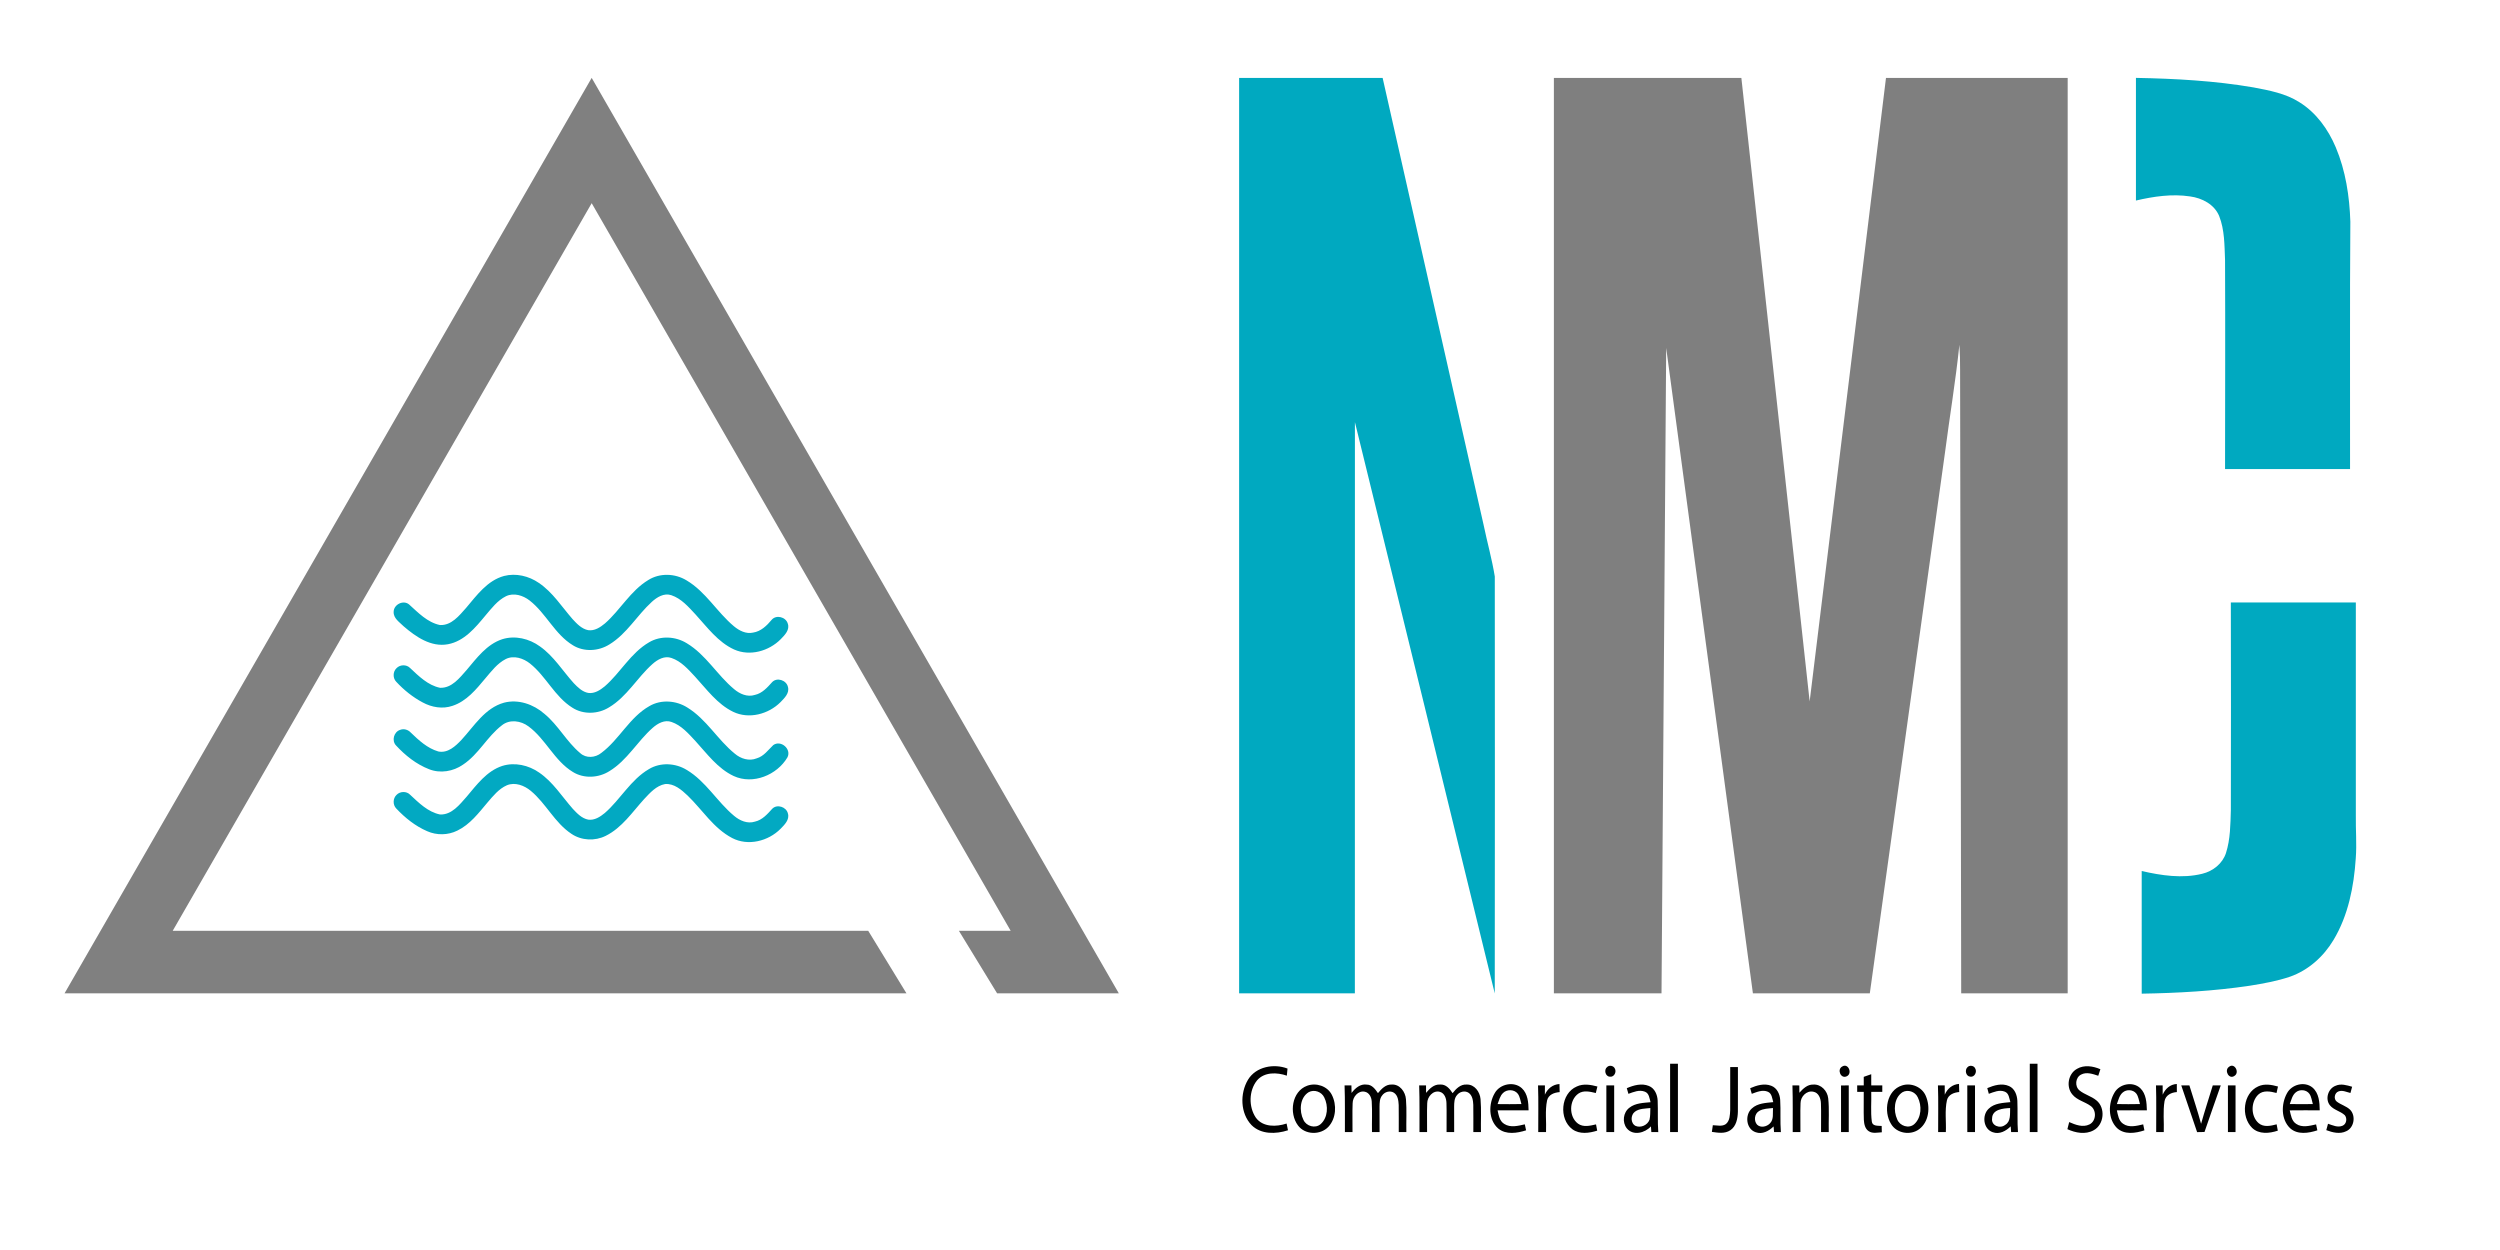
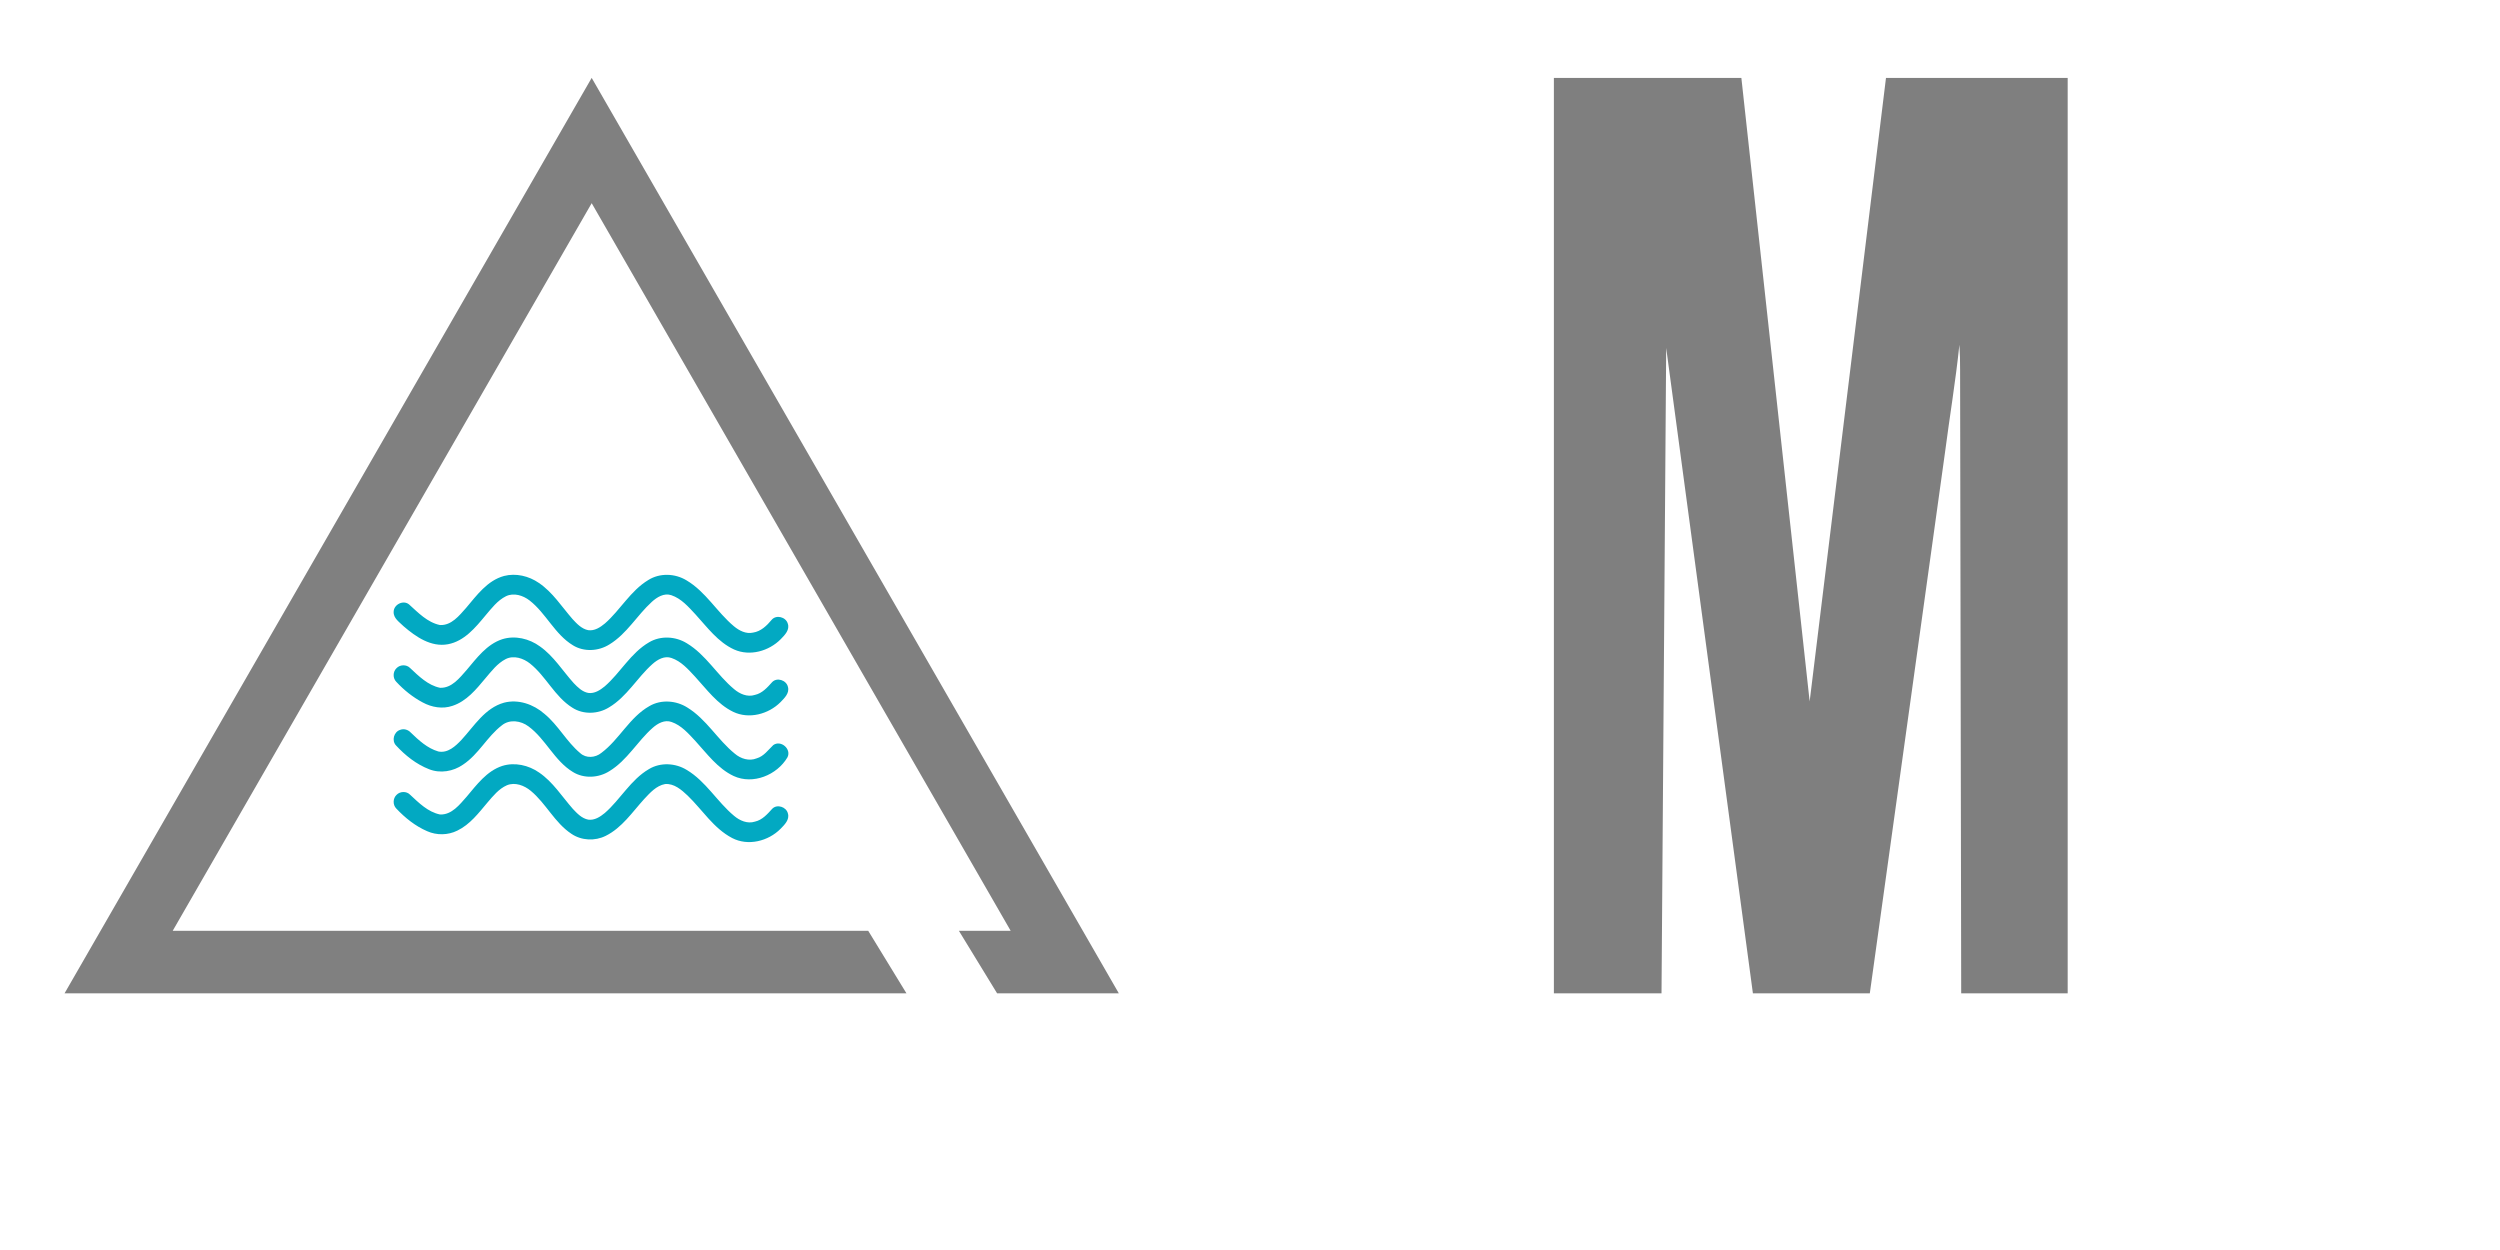
<svg xmlns="http://www.w3.org/2000/svg" width="2000" height="1000" viewBox="0 0 1500 750">
-   <path d="M743.47 595.98V46.75h86.11l60.54 267.99c2.15 10.4 5.06 20.68 6.76 31.17.05 83.38.1 166.77-.02 250.16-27.84-114.3-55.92-228.54-83.91-342.8-.06 114.24-.01 228.48-.03 342.71h-69.45zm538.09-549.25c23.57.44 47.2 1.72 70.46 5.7 9.48 1.81 19.32 3.6 27.59 8.88 10.1 6.24 17.29 16.28 21.85 27.08 5.93 14.08 8.25 29.42 8.75 44.61-.38 49.48-.09 98.97-.18 148.45h-75c.03-41.81.18-83.63 0-125.45-.37-8.85-.23-18.05-3.54-26.41-2.89-7-10.28-10.78-17.45-11.74-10.85-1.65-21.89.01-32.48 2.47.01-24.53 0-49.06 0-73.59zm56.94 314.75c25 .01 50 .01 75 0v127.53c-.14 8.65.62 17.32-.04 25.97-1.12 16.97-4.51 34.31-13.38 49.05-5.94 9.93-15.07 18.13-26.07 21.99-7.84 2.66-16.04 4.1-24.19 5.42-21.44 3.2-43.13 4.39-64.79 4.76-.01-24.53.01-49.06-.01-73.59 11.82 2.7 24.35 4.62 36.32 1.65 6.39-1.52 12.16-6.06 14.24-12.43 2.66-8.32 2.66-17.19 2.93-25.84.15-41.5.03-83-.01-124.51z" fill="#00a9c0" />
  <path fill="#7f7f7f" d="M932.33 595.98V46.75h112.49c13.66 124.7 27.29 249.41 40.97 374.11 15.23-124.71 30.54-249.41 45.8-374.11h109.02c0 183.08-.01 366.16 0 549.23h-63.89c-.22-124.66-.45-249.32-.66-373.98.05-5.05-.11-10.09-.43-15.13-2.25 21.79-5.88 43.42-8.7 65.14-15.02 107.99-30.03 215.98-45.04 323.97-23.39.01-46.77 0-70.15 0-17.34-129.07-34.7-258.14-52.03-387.22-.98 129.08-1.86 258.15-2.8 387.22h-64.58z" />
  <path fill="gray" d="M38.74 595.98C144.16 412.9 249.58 229.82 355.01 46.73 460.44 229.81 565.86 412.9 671.28 595.98h-73.03c-7.64-12.5-15.28-24.99-22.92-37.5 10.36 0 20.71.01 31.07 0-83.8-145.52-167.59-291.05-251.39-436.57-83.8 145.52-167.6 291.05-251.39 436.57 139.1 0 278.2.01 417.31 0 7.65 12.49 15.28 25 22.93 37.5-168.38.01-336.75 0-505.12 0z" />
  <g fill="#02a9c2">
    <path d="M302.42 345.58c7.14-1.84 14.89.02 20.89 4.17 8.33 5.62 13.74 14.3 20.25 21.74 2.58 2.79 5.43 5.83 9.32 6.61 3.83.58 7.31-1.72 10.11-4.06 9.24-8.09 15.29-19.56 25.98-26.02 6.88-4.34 16.02-4.01 22.9.17 11.58 6.83 18.31 19.06 28.46 27.55 3.17 2.64 7.27 4.79 11.53 3.81 4.7-.72 8.23-4.16 11.14-7.66 2.7-3.21 8.46-1.74 9.64 2.19 1.4 3.76-1.76 6.94-4.16 9.39-7.08 7.2-18.55 10.48-28.01 6.23-9.72-4.44-16.14-13.37-23.16-21.04-4.22-4.52-8.52-9.56-14.57-11.56-4.34-1.44-8.56 1.21-11.65 4.02-8.88 8.09-14.98 19.16-25.42 25.52-6.51 4.12-15.29 4.64-21.92.53-10.91-6.62-16.08-19.17-26-26.89-3.91-3.02-9.45-4.81-14.14-2.56-5.16 2.56-8.69 7.31-12.35 11.59-6.02 7.27-12.68 15.39-22.47 17.23-10.13 1.9-19.3-4.47-26.58-10.74-2.47-2.47-6.26-4.82-6.02-8.77.1-4.36 5.81-7.22 9.24-4.38 5.49 4.94 11.01 10.81 18.54 12.37 6.87.36 11.57-5.65 15.7-10.29 6.39-7.53 12.72-16.41 22.75-19.15z" />
    <path d="M301.31 383.54c7.7-2.44 16.29-.36 22.7 4.34 8.25 5.83 13.56 14.63 20.24 22.01 2.42 2.53 5.14 5.22 8.72 5.87 3.74.52 7.13-1.69 9.88-3.96 9.46-8.2 15.56-20.02 26.6-26.42 6.9-4.12 15.88-3.6 22.63.57 11.51 6.89 18.22 19.1 28.39 27.54 3.38 2.88 7.98 4.91 12.45 3.46 4.43-.96 7.49-4.48 10.39-7.69 2.9-3.03 8.56-1.13 9.45 2.86 1.07 3.76-2.11 6.76-4.47 9.19-7.23 7.24-18.98 10.36-28.43 5.76-9.52-4.64-15.85-13.48-22.84-21.09-4.09-4.37-8.28-9.21-14.12-11.19-4.2-1.51-8.4.94-11.45 3.66-9.18 8.18-15.32 19.62-26.09 26.01-6.55 4.04-15.35 4.39-21.91.17-10.63-6.63-15.8-18.85-25.47-26.54-3.98-3.15-9.71-5.06-14.51-2.67-5.12 2.62-8.64 7.36-12.3 11.64-5.46 6.56-11.26 13.69-19.67 16.44-5.92 2.05-12.47.9-17.88-2.04-5.95-3.16-11.29-7.45-15.86-12.39-2.16-2.19-2.08-6.05.15-8.16 2.11-2.22 6.01-2.34 8.15-.1 5.22 4.86 10.7 10.37 17.94 11.86 7.06.32 11.81-5.96 16.03-10.73 6.04-7.13 12.02-15.34 21.28-18.4z" />
    <path d="M302.4 421.61c8.59-2.25 17.74.97 24.25 6.69 8.29 6.78 13.25 16.69 21.44 23.54 3.58 3.3 9.1 2.85 12.73-.11 10.82-8.08 16.88-21.34 28.85-28.09 6.97-4.07 16.01-3.39 22.74.88 11.47 7.04 18.14 19.32 28.46 27.67 3.57 3.06 8.63 4.67 13.16 2.81 4.3-1.24 6.87-5.05 9.95-7.96 4.55-3.24 11.06 2.42 8.48 7.38-6.25 10.62-20.68 16.54-32.23 11.2-9.61-4.5-15.98-13.35-22.96-20.98-4.16-4.46-8.4-9.42-14.35-11.46-4.1-1.48-8.24.82-11.25 3.47-9.23 8.11-15.33 19.54-26.02 26.03-6.5 4.11-15.28 4.62-21.91.51-11.14-6.75-16.28-19.73-26.64-27.36-4.54-3.43-11.33-4.42-15.97-.64-8.85 6.77-13.95 17.42-23.35 23.61-5.84 4.07-13.66 5.4-20.35 2.72-7.66-2.98-14.28-8.26-19.81-14.25-2.77-2.9-1.29-8.21 2.51-9.37 2.2-.85 4.72-.1 6.29 1.6 4.82 4.64 10 9.47 16.57 11.38 5.67 1.17 10.36-3.2 13.92-7 7.61-8.24 14.02-19.07 25.49-22.27z" />
    <path d="M301.34 459.56c7.46-2.36 15.79-.47 22.11 3.95 8.32 5.66 13.7 14.37 20.24 21.8 2.56 2.74 5.4 5.74 9.25 6.48 3.75.53 7.16-1.69 9.92-3.97 9.44-8.19 15.54-19.99 26.55-26.39 6.87-4.12 15.83-3.64 22.58.5 11.54 6.86 18.26 19.08 28.41 27.54 3.4 2.89 8.02 4.96 12.51 3.52 4.46-.98 7.52-4.52 10.44-7.74 2.91-2.96 8.47-1.1 9.39 2.84 1.12 3.76-2.06 6.79-4.43 9.22-7.37 7.42-19.49 10.49-29.02 5.51-11.15-5.82-17.87-16.94-26.71-25.46-3.68-3.47-8.1-7.36-13.52-6.93-5.31.97-9.06 5.29-12.59 9.03-7.12 7.84-13.28 17.19-23.02 22.04-6.47 3.26-14.62 2.88-20.63-1.23-10.03-6.65-15.2-18.19-24.36-25.77-3.88-3.21-9.4-5.37-14.32-3.34-4.86 2.12-8.25 6.41-11.63 10.32-5.31 6.3-10.51 13.22-18.11 16.89-5.61 2.79-12.39 2.9-18.11.35-7.09-3.06-13.25-8-18.51-13.59-2.18-2.2-2.1-6.08.15-8.21 2.1-2.19 5.96-2.32 8.1-.11 5.25 4.87 10.74 10.43 18.02 11.89 7.01.27 11.73-5.93 15.93-10.67 6.06-7.16 12.06-15.42 21.36-18.47z" />
  </g>
-   <path d="M1002.06 638.25c1.55-.01 3.12-.01 4.69 0v41c-1.58-.01-3.14-.01-4.69 0v-41zm215.81 0h4.63v41c-1.56-.01-3.1-.01-4.63 0v-41zm-469.06 9.57c4.79-7.88 15.5-9.82 23.7-6.68-.11 1.42-.24 2.84-.41 4.26-5.91-2.05-13.49-2.31-17.91 2.87-4.93 6.16-5.07 15.84-.68 22.33 4.2 5.78 12.3 5.58 18.44 3.52.27 1.33.55 2.68.84 4.04-7.18 2.35-16.14 2.61-21.86-3.09-6.8-7.11-7.04-19.04-2.12-27.25zm215.51-7.64c1.34-1.28 3.85-.76 4.59.97 1.14 2.03-.42 5.21-2.94 4.86-2.81-.03-3.78-4.25-1.65-5.83zm73.81.07c1.52-.01 3.06-.01 4.62 0-.04 8.94.05 17.88-.02 26.82-.1 4.04-.96 8.73-4.59 11.11-3.27 2.19-7.37 1.48-11.02.95.18-1.35.39-2.67.58-4 2.57.04 5.54.94 7.83-.7 2.44-2.01 2.42-5.5 2.59-8.38.05-8.6-.03-17.2.01-25.8zm67.07-.26c3.79-2.58 6.53 4.31 2.7 5.85-3.51 1.52-5.72-4.11-2.7-5.85zm75.24.39c1.22-1.45 3.94-1.1 4.68.7 1.27 2.08-.45 5.47-3.06 4.9-2.54-.26-3.33-3.94-1.62-5.6zm65.78.91c4.32-2.51 9.63-1.64 14.01.25-.46 1.29-.86 2.61-1.28 3.92-3.25-1.07-7.01-2.45-10.28-.72-3.48 1.72-3.94 7.08-.98 9.51 3.04 2.51 7.07 3.42 10.12 5.95 5.62 4.45 4.71 14.59-1.63 17.96-4.92 2.74-10.89 1.58-15.75-.66.34-1.42.7-2.84 1.08-4.25 3.75 1.62 8.16 3.37 12.14 1.41 4.12-1.98 4.41-8.52.75-11.08-3.52-2.58-8.21-3.44-11.03-6.95-3.86-4.59-2.47-12.47 2.85-15.34zm91.09-1.12c3.34-2.88 6.7 3.33 3.34 5.37-3.28 2.33-6.24-3.28-3.34-5.37zm-219.06 5.94c1.49-.53 2.96-1.07 4.49-1.58 0 2.24 0 4.47.01 6.72 2.2-.01 4.41-.01 6.63 0-.02 1.28-.02 2.57-.01 3.87-2.22 0-4.42 0-6.62.01.18 5.93-.44 11.92.34 17.82.35 2.93 3.78 2.42 5.91 2.63.01 1.26.05 2.52.09 3.8-2.6.13-5.51.91-7.83-.65-2.28-1.45-2.8-4.36-2.95-6.85-.2-5.58 0-11.17-.06-16.75-1.32-.01-2.64-.02-3.93-.01-.02-1.3-.03-2.58-.01-3.86 1.3-.02 2.61-.02 3.94-.02-.02-1.72-.01-3.43 0-5.13zM926.92 656.8c1.61-3.61 4.74-6.15 8.76-6.38.04 1.61.07 3.22.11 4.85-3.21.22-6.74 1.5-7.55 5-1.29 6.23-.34 12.67-.62 18.98-1.57-.01-3.13-.01-4.68 0-.03-9.34.2-18.67-.12-28 1.37-.01 2.74 0 4.13.01 0 1.84-.02 3.68-.03 5.54zm-142.64-5.35c5.41-2.01 12.17.19 14.82 5.45 3.05 5.97 2.62 14.1-2.03 19.15-4.78 5.14-14.08 4.94-18.29-.8-5.46-7.3-3.73-20.43 5.5-23.8m.96 3.84c-5.46 3.32-5.81 11.4-3.17 16.66 1.74 3.79 7.08 5.36 10.33 2.51 4.38-3.91 4.67-10.97 2.16-15.98-1.58-3.4-5.99-4.99-9.32-3.19zm21.5-4.04c1.36-.01 2.73-.01 4.11 0 .02 1.5.05 3 .09 4.52 2.16-2.84 5.21-5.57 9.08-5.01 3.2.01 5.13 2.75 6.75 5.12 2.1-2.51 4.62-5.31 8.22-5.15 4.89-.33 8.27 4.39 8.59 8.85.54 6.54.09 13.12.23 19.67-1.53-.01-3.05-.01-4.56 0-.06-5.41.1-10.82-.03-16.22-.14-2.63-.46-5.77-2.83-7.37-2.34-1.53-5.6-.58-7.12 1.64-1.54 1.87-1.49 4.42-1.55 6.71-.01 5.08.05 10.16.03 15.24-1.53-.01-3.06-.01-4.56 0-.12-6.11.23-12.24-.15-18.34-.14-2.49-1.46-5.33-4.13-5.87-4.02-.89-7.33 3.19-7.33 6.92-.25 5.76 0 11.53-.08 17.29-1.53-.01-3.05-.01-4.56 0-.06-9.33.15-18.67-.2-28zm44.76-.01c1.36.01 2.73.01 4.12.01 0 1.48 0 2.97.02 4.47 2.11-2.53 4.75-5.21 8.35-4.99 3.5-.31 5.87 2.52 7.57 5.17 2.07-2.65 4.75-5.43 8.44-5.17 4.73-.17 7.95 4.39 8.32 8.72.56 6.58.1 13.2.24 19.8-1.53-.01-3.05-.01-4.56 0-.05-5.45.1-10.9-.03-16.35-.12-2.56-.5-5.55-2.72-7.17-2.26-1.56-5.5-.76-7.08 1.37-1.66 1.9-1.65 4.55-1.69 6.92-.01 5.08.04 10.15.02 15.23-1.53-.01-3.05-.01-4.56 0-.07-5.78.13-11.56-.06-17.33-.04-2.72-1.08-6.08-4.03-6.84-4.07-1.06-7.52 3.08-7.52 6.87-.25 5.76 0 11.53-.08 17.3-1.53-.01-3.05-.01-4.56 0-.06-9.34.14-18.68-.19-28.01zm45.36 4.6c3.13-5.5 11.48-7.27 16.25-2.9 3.62 3.36 3.95 8.63 4.04 13.27-6.21.01-12.41-.08-18.61-.01.67 2.95 1.17 6.47 4.04 8.17 3.71 2.38 8.31 1.14 12.3.23.19.9.57 2.69.77 3.59-5.39 1.71-12.01 2.8-16.73-1.1-5.94-5.19-5.87-14.82-2.06-21.25m4.95-.04c-1.83 1.76-2.37 4.36-3.26 6.65 4.76.07 9.53.08 14.3-.02-.64-2.07-.85-4.34-2.13-6.13-2.07-2.75-6.52-2.87-8.91-.5zm44.28-3.92c3.91-1.84 8.33-1.05 12.35.02-.33 1.29-.65 2.6-.96 3.91-3.4-.8-7.3-1.82-10.42.32-5.71 3.96-5.86 13.91-.27 18.04 3.2 2.34 7.3 1.26 10.82.46.23 1.24.46 2.5.71 3.76-4.82 1.5-10.53 2.33-14.88-.83-8.29-6.15-7.08-21.54 2.65-25.68zm17.72-.63h4.69v28c-1.57-.01-3.14-.01-4.69 0v-28zm12.26 1.66c4.13-1.76 8.9-3.13 13.27-1.33 3.47 1.38 5.07 5.21 5.25 8.73.28 6.31-.11 12.64.37 18.95-1.4-.02-2.79-.02-4.16-.01l-.24-3.43c-3.58 3.98-10.68 5.83-14.49 1.18-2.88-3.63-2.19-9.56 1.54-12.35 3.58-2.85 8.37-2.91 12.71-3.33-.66-2.3-.82-5.39-3.45-6.33-3.3-1.3-6.73.2-9.83 1.31-.33-1.14-.66-2.27-.97-3.39m4.85 14.13c-2.67 1.99-2.68 6.96.45 8.52 3.17 1.35 7.22-.55 8.35-3.78.52-2.29.38-4.65.48-6.96-3.14.38-6.64.22-9.28 2.22zm69.19-14.13c3.93-1.7 8.44-3.08 12.63-1.45 3.45 1.27 5.17 5.01 5.37 8.49.38 6.42-.1 12.88.41 19.31-1.02 0-3.07-.01-4.09-.01-.11-1.14-.21-2.27-.29-3.39-2.79 2.72-6.7 4.93-10.68 3.49-5.83-1.85-6.71-10.41-2.39-14.24 3.45-3.25 8.45-3.34 12.88-3.83-.68-2.2-.77-5.15-3.18-6.21-3.23-1.44-6.65.14-9.71 1.22-.33-1.13-.65-2.26-.95-3.38m5.4 13.66c-2.81 1.57-3.37 5.84-1.28 8.21 2.13 2.1 5.84 1.28 7.74-.76 2.43-2.42 1.57-6.14 1.82-9.2-2.8.32-5.78.29-8.28 1.75zm19.95-15.33c1.36 0 2.74.01 4.12.02 0 1.45.01 2.92.04 4.39 2.19-2.43 4.81-5.04 8.36-4.91 4.67-.32 8.46 3.8 8.94 8.23.73 6.73.15 13.52.33 20.28-1.56-.01-3.1-.01-4.63 0-.07-5.75.16-11.51-.07-17.26-.08-2.9-1.38-6.46-4.62-6.97-4.05-.86-7.63 3.03-7.61 6.91-.24 5.77.01 11.55-.07 17.32-1.55-.01-3.1-.01-4.63 0-.05-9.34.14-18.68-.16-28.01zm29.15.04c1.54-.02 3.07-.04 4.64-.04v28.01c-1.56-.01-3.1-.01-4.63 0-.01-9.32.02-18.65-.01-27.97zm36.63-.02c5.47-1.81 12 .93 14.24 6.31 2.81 6.49 2 15.44-3.96 19.92-5.19 3.94-13.53 2.6-16.88-3.1-4.7-7.53-2.69-20.24 6.6-23.13m.22 4.09c-5.16 3.41-5.52 11.09-3.14 16.29 1.56 3.94 6.98 5.79 10.29 2.81 4.33-3.99 4.57-11.08 2.03-16.1-1.56-3.35-5.96-4.86-9.18-3zm21.3-4.1c1.34-.01 2.69 0 4.06.01.01 1.84.02 3.67.04 5.54 1.55-3.58 4.55-6.16 8.54-6.45.03 1.61.07 3.24.13 4.87-3.1.26-6.53 1.51-7.36 4.87-1.39 6.27-.38 12.79-.67 19.16-1.55-.01-3.09-.01-4.62 0-.03-9.33.2-18.67-.12-28zm17.61 0c1.53-.01 3.07-.01 4.63 0v28c-1.55-.01-3.09-.01-4.62.01-.01-9.34 0-18.68-.01-28.01zm11.99 1.62c4.06-1.7 8.79-3.14 13.06-1.22 3.38 1.47 4.81 5.31 4.99 8.78.27 6.27-.12 12.56.36 18.83-1.38-.01-2.75-.02-4.1-.01-.07-.86-.19-2.57-.26-3.43-2.79 2.76-6.74 4.98-10.74 3.52-5.74-1.86-6.65-10.24-2.47-14.11 3.44-3.36 8.53-3.48 13.02-3.94-.71-2.25-.81-5.32-3.37-6.3-3.21-1.3-6.55.23-9.57 1.3-.23-.85-.69-2.56-.92-3.42m2.89 18.19c-.64 4.28 4.69 6.37 7.79 3.93 3.59-2.09 2.87-6.67 3.03-10.17-4.13.2-10.75.73-10.82 6.24zm73.42-15.47c2.98-5.25 11-6.96 15.49-2.68 3.56 3.41 3.82 8.67 3.96 13.29-6.01.03-12.01-.09-18.01.02.68 2.84 1.05 6.23 3.71 8.01 3.56 2.56 8.17 1.29 12.09.38.19.9.55 2.7.73 3.6-5.31 1.75-12.01 2.79-16.47-1.41-5.48-5.47-5.28-14.85-1.5-21.21m4.94-.08c-2.05 1.75-2.57 4.53-3.49 6.92 4.61.1 9.23.1 13.85 0-.66-2.12-.86-4.46-2.19-6.28-1.91-2.47-5.89-2.68-8.17-.64zm23.99 1.32c1.54-3.56 4.46-6.22 8.48-6.44-.02 1.61.02 3.24.03 4.86-3.33.19-6.78 1.86-7.4 5.46-1.01 6.11-.23 12.37-.46 18.54-1.53-.01-3.05-.01-4.55 0-.04-9.34.18-18.68-.12-28.01 1 .01 3 .02 4 .02 0 1.84.02 3.71.02 5.57zm11.15-5.58c1.6-.01 3.24 0 4.88.01 2.34 7.67 4.93 15.27 7.01 23.03 2.17-7.73 4.68-15.35 7.01-23.03 1.58-.02 3.18-.02 4.79-.01-3.24 9.32-6.58 18.6-9.75 27.94-1.5.02-2.97.05-4.43.09-3.16-9.35-6.35-18.69-9.51-28.03zm28-.01c1.49 0 3.03.02 4.57.02-.02 9.33-.01 18.66-.01 27.99-1.53-.01-3.06-.01-4.56 0-.01-9.34 0-18.67 0-28.01zm18.13.61c3.77-1.8 8.03-1.02 11.9.06-.31 1.29-.6 2.58-.87 3.88-3.62-.93-8.03-1.86-11.02 1.03-4.46 4.38-4.51 12.85.24 17.04 3.05 2.66 7.33 1.68 10.85.74.21 1.26.45 2.52.7 3.8-5.04 1.69-11.31 2.32-15.44-1.69-6.82-6.77-5.5-20.71 3.64-24.86zm17.27 4.17c2.78-5.37 10.58-7.43 15.35-3.48 3.91 3.35 4.27 8.87 4.33 13.66-6 .03-12.01-.09-18 .03.72 2.87 1.12 6.32 3.85 8.08 3.55 2.46 8.09 1.19 11.97.33.23 1.18.48 2.36.76 3.56-5.27 1.73-11.85 2.79-16.34-1.26-5.55-5.3-5.41-14.53-1.92-20.92m5.31-.6c-2.13 1.73-2.64 4.59-3.6 7.01 4.6.09 9.22.1 13.84.01-.62-2.06-.82-4.3-2.03-6.1-1.82-2.6-5.85-2.92-8.21-.92zm23.85-3.94c3.22-1.48 6.75-.34 9.96.57-.37 1.23-.69 2.49-1.01 3.74-2.33-.53-4.78-1.86-7.16-.94-2.41.84-3.09 4.55-1.04 6.12 2.49 1.9 5.72 2.68 8.02 4.89 3.54 3.67 2.42 10.78-2.36 12.88-3.83 1.89-8.19.77-11.96-.65.33-1.28.68-2.56 1.04-3.83 2.77.9 5.85 2.46 8.77 1.16 2.35-1.01 2.85-4.41 1.3-6.29-2.65-2.47-6.62-3.09-8.94-5.96-3-3.78-1.08-10.01 3.38-11.69z" />
</svg>